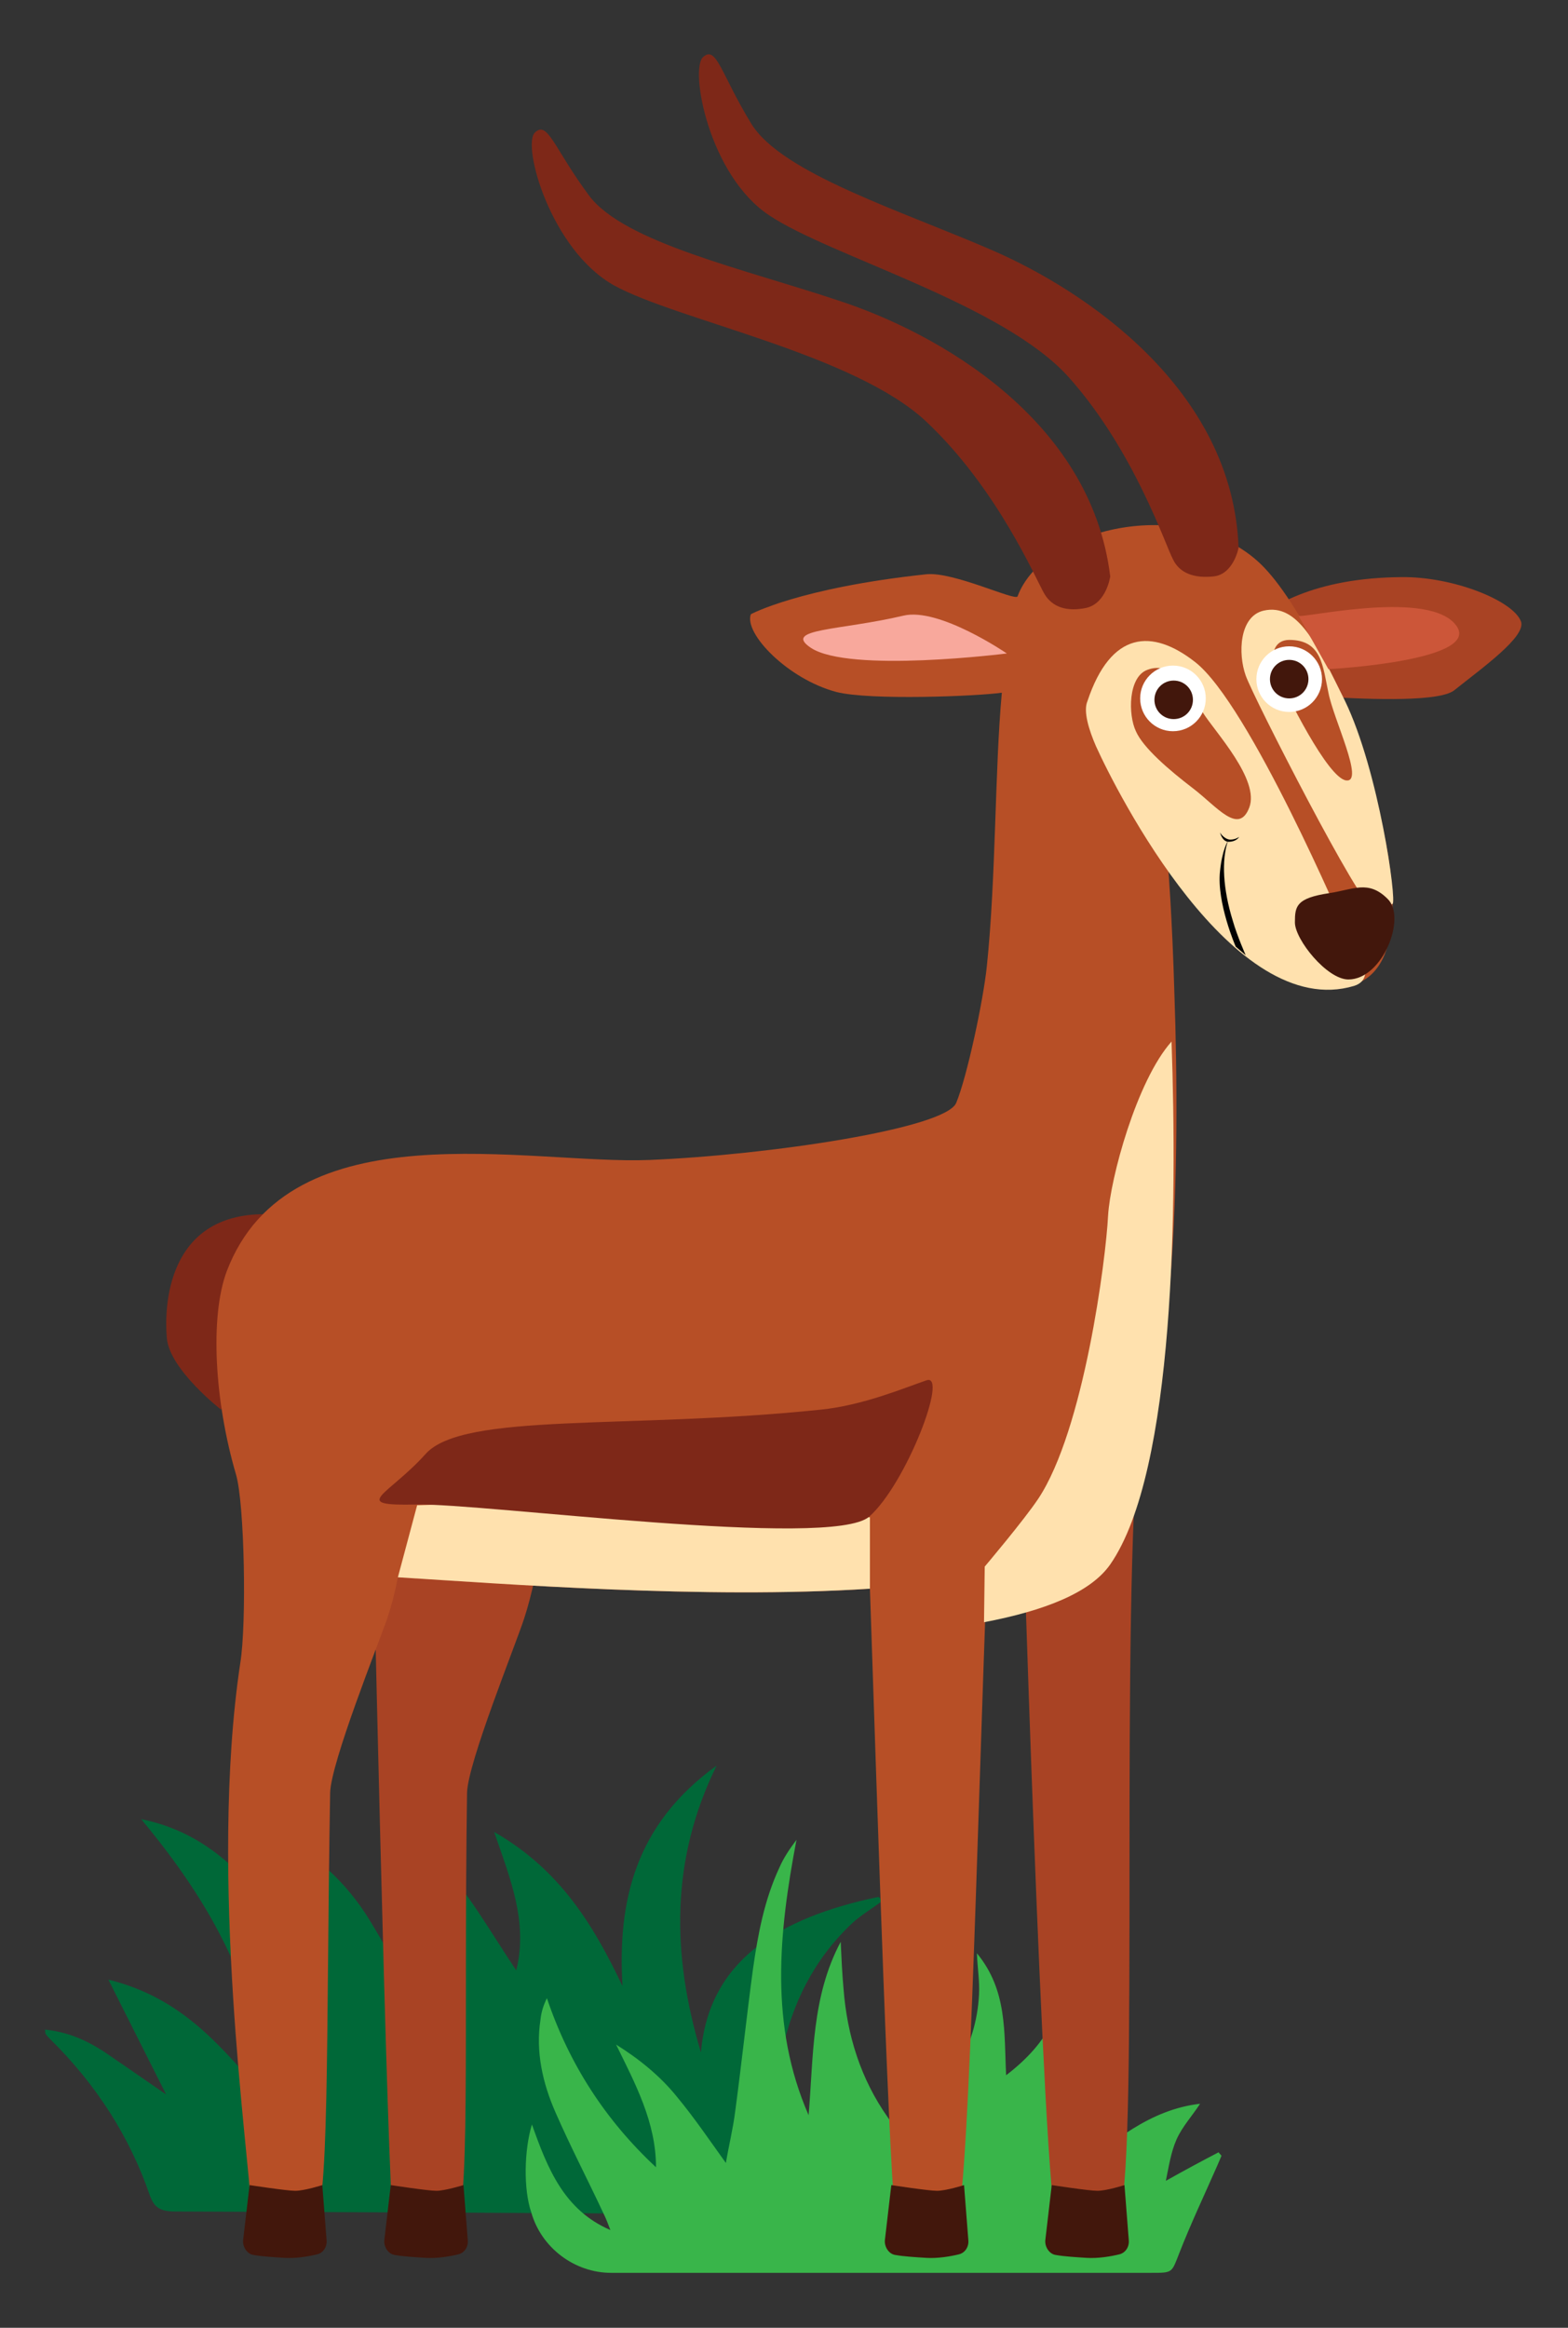
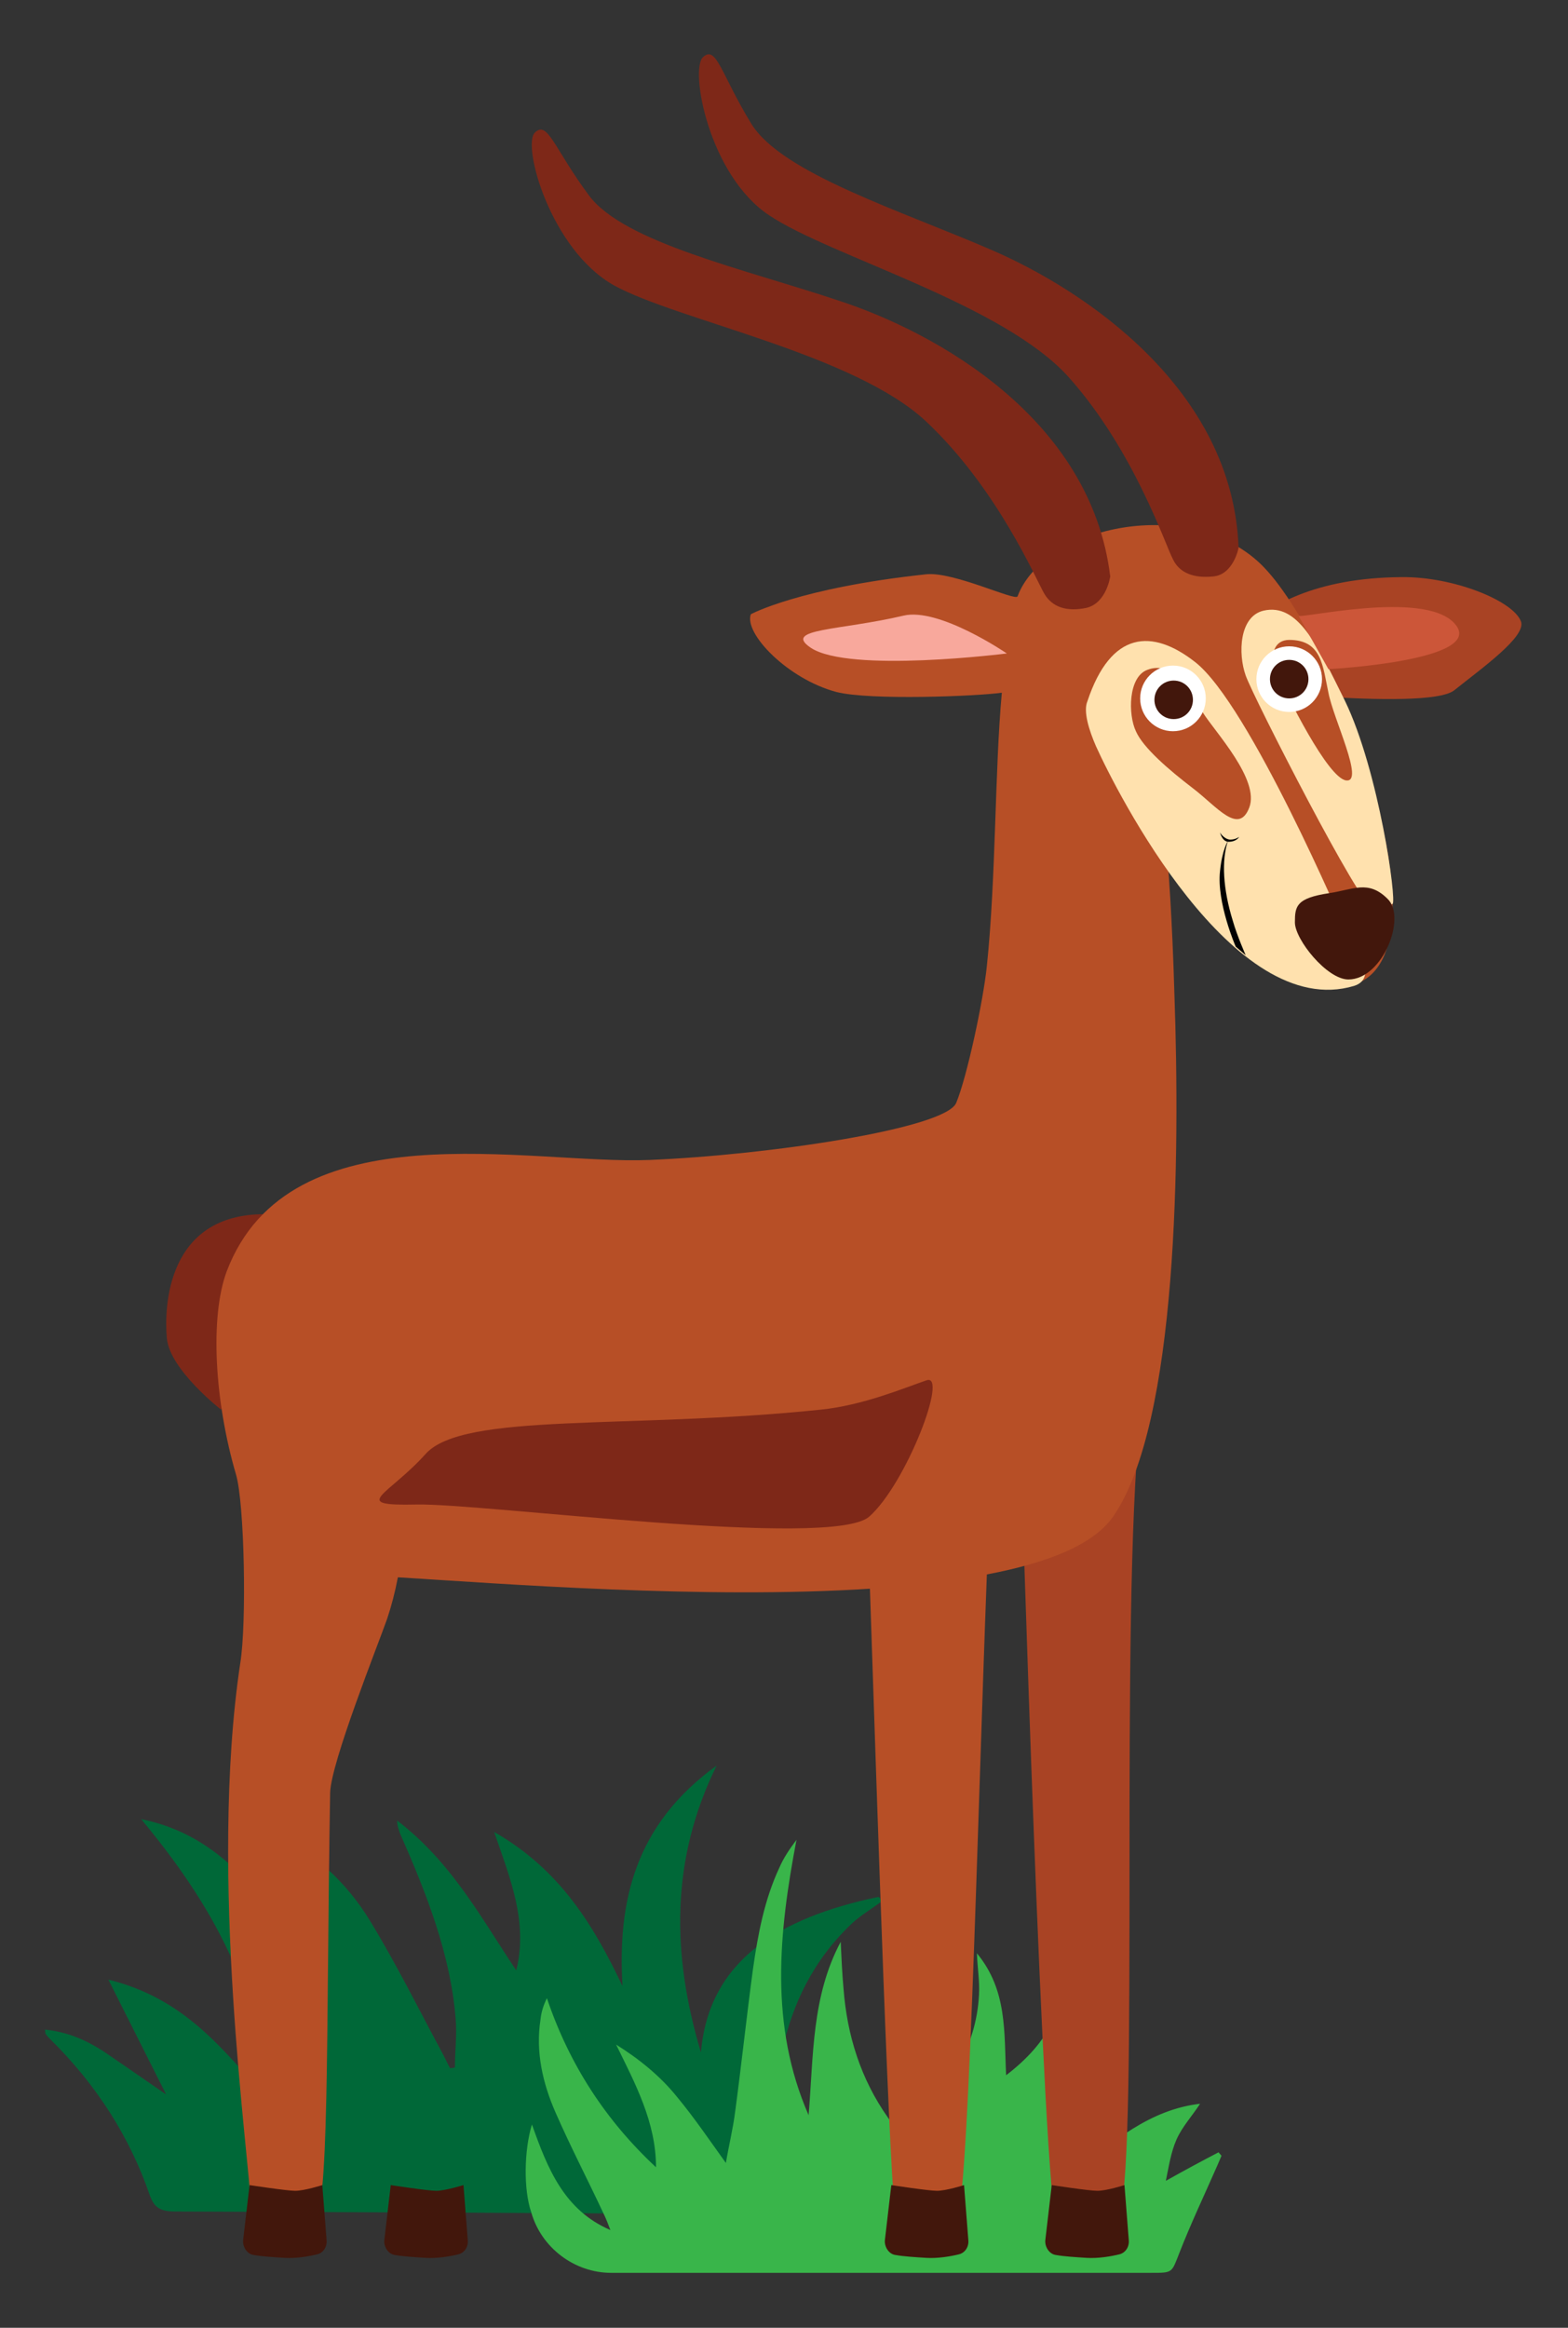
<svg xmlns="http://www.w3.org/2000/svg" version="1.1" id="Layer_1" x="0px" y="0px" viewBox="0 0 219.9 326.3" style="enable-background:new 0 0 219.9 326.3;" xml:space="preserve">
  <rect x="0" y="0" width="219.9" height="326.3" fill="#333333" stroke="none" />
  <style type="text/css"> .st0{fill:#006838;} .st1{fill:#39B54A;} .st2{fill:#7E2818;} .st3{fill:#A94324;} .st4{fill:#B74F26;} .st5{fill:#FFE1AE;} .st6{fill:#F8A89C;} .st7{fill:#CC5639;} .st8{fill:#42170C;} .st9{fill:#010101;} .st10{fill:#FFFFFF;} </style>
  <path class="st0" d="M87.3,278.4c-0.7-11.8,1.7-22.6,13.2-30.9c-6.5,13.2-6.3,26.5-2.2,40.2c1.1-12.9,11-18.9,24.9-21.8 c0.2,0.2,0.4,0.3,0.6,0.5c-1.4,1.1-3,2-4.3,3.2c-5.5,5.2-8.4,11.4-9.8,17.9c-1.4,6.4-2,13-3,19.5c-0.1,0.7-0.2,1.4-0.2,2.2 c0,1-0.6,1.2-1.8,1.2c-26.7-0.2-53.4-0.3-80.1-0.4c-2.2,0-3-0.6-3.6-2.3c-2.8-8.1-7.4-15.4-14-21.9c-0.2-0.2-0.4-0.4-0.6-0.7 c-0.1-0.1,0-0.2-0.1-0.6c3.9,0.4,6.8,2,9.6,4c2.8,1.9,5.5,3.8,7.4,5.1c-2.3-4.6-5.2-10.3-8.1-16.1c10.6,2.6,16,9.7,21.9,16.3 c-0.1-7.1-2.1-13.8-5.1-20.3c-3.1-6.6-7.3-12.6-12.2-18.5c9.8,2,14.7,8.4,20,14.5c1.1-5.9-3.1-10-7.1-14.2c0.1-0.1,0.2-0.3,0.4-0.4 c1.6,0.6,3.2,1,4.6,1.7c6.3,2.9,10.9,7.3,14.1,12.5c3.8,6.2,7,12.7,10.4,19c0.3,0.6,0.6,1.2,0.9,1.8c0.2,0,0.5,0,0.7-0.1 c0-2.3,0.3-4.6,0.1-6.8c-0.7-9-4.1-17.6-7.8-26c-0.2-0.6-0.4-1.1-0.4-1.8c7.7,5.9,11.8,13.7,16.7,21c1.7-6.8-0.9-13-3.1-19.4 C78.6,262.1,83.3,270,87.3,278.4z" />
  <path class="st1" d="M74.6,297.8c2.2,6.2,4.5,12,11,14.8c-0.3-0.8-0.6-1.6-1-2.4c-2.2-4.7-4.6-9.3-6.7-14.1c-1.8-4.1-2.8-8.5-2.1-13 c0.1-1,0.4-2,0.9-3c3.1,9.2,8.2,17.1,15.3,23.7c0-6.3-2.9-11.7-5.6-17.2c3.2,2,6.2,4.4,8.6,7.4c2.4,2.9,4.5,6,6.8,9.2 c0.4-2.4,1-4.8,1.3-7.2c0.9-6.7,1.6-13.3,2.5-20c0.7-4.9,1.6-9.7,3.7-14.2c0.6-1.4,1.5-2.7,2.4-3.9c-2.5,13.1-3.8,26,1.7,38.6 c0.7-8.3,0.4-16.6,4.5-24.3c0.1,2.2,0.2,4.4,0.4,6.6c0.5,6.5,2.4,12.6,6.2,18c1.2,1.7,1.3,1.8,3,0.4c5.6-4.5,9.4-10.1,9.8-17.6 c0.1-1.8-0.2-3.6-0.3-5.8c4.3,5.2,3.8,11.1,4.1,17.1c5.9-4.5,8.9-9.9,7.9-17.3c3.7,4.4,5.3,9.5,5.4,15.1c0.1,5.6-1.4,10.8-3.7,15.9 c5.3-4.4,10.6-8.9,17.6-9.7c-1.1,1.7-2.5,3.2-3.3,5c-0.8,1.8-1.1,3.9-1.5,5.8c2.5-1.4,4.9-2.7,7.4-4c0.1,0.2,0.3,0.3,0.4,0.5 c-0.2,0.5-0.4,0.9-0.6,1.4c-1.8,4.1-3.7,8.1-5.3,12.2c-1.1,2.8-0.9,2.8-3.9,2.8c-25.3,0-50.6,0-75.8,0c-5.1,0-9.8-3.5-11.2-8.5 C73.4,306.9,73.5,301.4,74.6,297.8z" />
  <g>
    <g>
      <path class="st2" d="M37.1,170.2c-13.7,0-14.1,13-13.7,17.4c0.4,4.4,7.6,10,7.6,10s1.9-5.3,1.8-6.6 C32.6,189.7,37.1,170.2,37.1,170.2z" />
    </g>
    <g>
-       <path class="st3" d="M77.1,205.4c-0.3,5.2-1.4,14.8-3.6,21.5c-1.2,3.7-7.9,20.2-8,24.4c-0.5,34.3,0.6,60-1.9,61.2 c-3.4,1.7-7.6,3.4-8.4-0.3c-0.9-4.6-3.1-107-3.1-107L77.1,205.4z" />
-     </g>
+       </g>
    <g>
      <path class="st3" d="M159.4,204.8c-2.2,32.9,0.5,105-2.9,106.7c-3.4,1.7-6.4,3.6-8.3,0.2c-1.9-3.3-5-106.9-5-106.9H159.4z" />
    </g>
    <g>
      <path class="st3" d="M213.3,87.1c-1.1-2.9-9.5-6.3-16.8-6.2c-23.9,0.2-27,15.3-27,15.3s30.3,3.6,34.4,0.6 C207.9,93.6,214.1,89.2,213.3,87.1z" />
    </g>
    <g>
      <path class="st4" d="M33.7,233.1c-4.5,29.9,1.3,69.4,1.5,76.4c0.1,3.8,5.2,4.3,8.6,2.6c2.5-1.2,1.9-26.5,2.5-60.8 c0.1-4.2,6.7-20.7,8-24.4c0.6-1.8,1.1-3.7,1.5-5.8c14.6,0.9,43,3.1,66.2,1.6c1,29.7,2.8,86,3.7,88.8c1.3,3.6,4.5,0.6,8.2,0.6 c1.9,0,3.1-54.7,4.5-91.4c8.4-1.6,14.9-4.1,17.7-8.1c9.1-13.1,9.4-50.6,8.6-73.3c-0.3-10.7-0.9-18.2-0.9-18.2s12.4,21.3,26.1,16.9 c14.3-4.5-3.2-50.3-13.6-59.4c-10.4-9.2-30-4.6-33.6,5c-0.3,0.7-9-3.5-12.8-3.1c-17.8,1.9-24.6,5.6-24.6,5.6 c-1,2.7,5.2,9.1,12,10.9c4.7,1.2,19.7,0.6,23.2,0.1c-1,10.8-0.8,25.8-2.1,38.3c-0.5,4.9-2.8,15.6-4.3,19.2c-1.5,3.6-26.2,7.3-43,8 c-16.8,0.7-50.5-7.5-59.3,15.6c-2.4,6.4-1.7,18.3,1.3,28.5C34.3,210.8,34.6,227.6,33.7,233.1z" />
    </g>
    <g>
      <path class="st5" d="M177.2,85.6c-3.4,0.8-3.6,6-2.5,9.1s16.3,32.8,17.7,32.4c1.3-0.4,2.3,0,2.9-0.4c0.6-0.4-1.9-18.6-6.7-28.5 C184.7,90.3,182,84.5,177.2,85.6z" />
    </g>
    <g>
      <path class="st6" d="M141.2,91.6c0,0-9.5-6.5-14.5-5.3c-8.9,2.1-17,1.8-13,4.5C119.1,94.4,141.2,91.6,141.2,91.6z" />
    </g>
    <g>
      <path class="st5" d="M153.7,104.6c2.9,6.4,19.2,38.7,36.2,33.6c4.2-1.3-1.3-8-1.3-8s-13.4-31.5-21-37.4c-6-4.7-11.8-4.4-15.1,5.5 C151.9,99.7,152.7,102.3,153.7,104.6z" />
    </g>
    <g>
      <path class="st7" d="M182.1,86.3c0.2,0.5,17.4-3.6,21.8,1c5.1,5.3-17.6,6.5-17.6,6.5L182.1,86.3z" />
    </g>
    <g>
      <path class="st4" d="M160.9,93.9c-2.7,1-2.7,6.3-1.6,8.6c1,2.3,4.6,5.4,8,8s6.4,6.6,7.9,2.7c1.5-3.9-4.8-10.6-6.5-13.3 C167,96.9,164.5,92.5,160.9,93.9z" />
    </g>
    <g>
      <path class="st8" d="M186.4,125.2c-4.6,0.7-4.8,1.8-4.8,4.1c0,2.4,4.5,8,7.5,8c4.8,0,8.2-8.7,5.5-11.3 C191.9,123.3,189.8,124.7,186.4,125.2z" />
    </g>
    <g>
      <path class="st9" d="M172.2,117.9c-0.9,2.7-0.7,6.7,0.7,11.2c0.6,2.1,1.8,4.8,1.8,4.8l-1.4-1.2c0,0-2.7-6.2-2.2-10.6 C171.4,119.1,172.2,117.9,172.2,117.9z" />
    </g>
    <g>
      <path class="st9" d="M173.8,117.3c-0.4,0.6-1.1,0.7-1.5,0.7c-0.9,0-1.2-1.3-1.2-1.3s0.5,0.9,1.4,1 C173.3,117.7,173.8,117.3,173.8,117.3z" />
    </g>
    <g>
-       <path class="st5" d="M138,227.4c8.4-1.6,14.9-4.1,17.7-8.1c9.1-13.1,9.4-50.6,8.6-73.3c-4.9,5.5-8.6,19.2-8.9,24.4 c-0.3,6.1-3.4,30.1-9.8,39.7c-2,3-7.5,9.5-7.5,9.5L138,227.4z" />
-     </g>
+       </g>
    <g>
-       <path class="st5" d="M55.8,221.1c14.6,0.9,43,3.1,66.2,1.6v-10c0,0-19.8-1.8-33.1-2c-15.8-0.2-30.4,0.3-30.4,0.3L55.8,221.1z" />
-     </g>
+       </g>
    <g>
      <path class="st8" d="M45.2,306.3l0.6,7.7c0.1,1-0.5,1.8-1.3,2c-1.2,0.3-3,0.6-4.6,0.5c-1.6-0.1-3.2-0.2-4.3-0.4 c-0.9-0.1-1.6-1.1-1.5-2.1l0.9-7.7c0,0,5.2,0.8,6.4,0.8C42.7,307.1,45.2,306.3,45.2,306.3z" />
    </g>
    <g>
      <path class="st8" d="M65,306.3l0.6,7.7c0.1,1-0.5,1.8-1.3,2c-1.2,0.3-3,0.6-4.6,0.5c-1.6-0.1-3.2-0.2-4.3-0.4 c-0.9-0.1-1.6-1.1-1.5-2.1l0.9-7.7c0,0,5.2,0.8,6.4,0.8S65,306.3,65,306.3z" />
    </g>
    <g>
      <path class="st8" d="M135.2,306.3l0.6,7.7c0.1,1-0.5,1.8-1.3,2c-1.2,0.3-3,0.6-4.6,0.5c-1.6-0.1-3.2-0.2-4.3-0.4 c-0.9-0.1-1.6-1.1-1.5-2.1l0.9-7.7c0,0,5.2,0.8,6.4,0.8C132.7,307.1,135.2,306.3,135.2,306.3z" />
    </g>
    <g>
      <path class="st8" d="M157.7,306.3l0.6,7.7c0.1,1-0.5,1.8-1.3,2c-1.2,0.3-3,0.6-4.6,0.5c-1.6-0.1-3.2-0.2-4.3-0.4 c-0.9-0.1-1.6-1.1-1.5-2.1l0.9-7.7c0,0,5.2,0.8,6.4,0.8C155.2,307.1,157.7,306.3,157.7,306.3z" />
    </g>
    <g>
      <path class="st2" d="M155.7,80.8c-2.7-22.2-24.5-34.2-37.9-38.6c-13.4-4.5-30.3-8.2-35.2-14.8c-4.9-6.6-5.8-10.6-7.6-8.8 c-1.8,1.8,2.2,16.4,11.1,21.4c8.9,4.9,33.7,9.6,43.8,19.1c10.1,9.5,15.5,22.4,16.6,24.2c1.1,1.8,3.1,2.5,5.9,1.9 C155.2,84.5,155.7,80.8,155.7,80.8z" />
    </g>
    <g>
      <path class="st2" d="M173.7,76.8c-0.8-22.3-21.6-36.1-34.5-41.7c-12.9-5.6-29.5-10.8-33.8-17.7c-4.3-7-4.9-11.1-6.8-9.4 c-1.9,1.7,0.8,16.6,9.3,22.2c8.5,5.7,32.8,12.4,42,22.7c9.2,10.3,13.6,23.7,14.6,25.5c0.9,1.9,2.9,2.7,5.7,2.4 S173.7,76.8,173.7,76.8z" />
    </g>
    <g>
      <path class="st4" d="M180.8,89.7c4.6,0,4.7,3.7,5.5,7.4c0.7,3.7,5.1,12.6,2.5,12.3c-2.6-0.3-8.4-12.1-9.7-15 C177.9,91.6,178.8,89.7,180.8,89.7z" />
    </g>
    <g>
      <circle class="st10" cx="164.5" cy="97.9" r="4.6" />
    </g>
    <g>
      <circle class="st10" cx="180.8" cy="95.2" r="4.6" />
    </g>
    <g>
      <path class="st8" d="M161.9,98.1c0,1.5,1.2,2.7,2.7,2.7c1.5,0,2.7-1.2,2.7-2.7c0-1.5-1.2-2.7-2.7-2.7 C163.1,95.4,161.9,96.6,161.9,98.1z" />
    </g>
    <g>
      <path class="st8" d="M178.1,95.2c0,1.5,1.2,2.7,2.7,2.7c1.5,0,2.7-1.2,2.7-2.7s-1.2-2.7-2.7-2.7C179.3,92.5,178.1,93.7,178.1,95.2 z" />
    </g>
    <g>
      <path class="st2" d="M115.1,197.6c-26.8,2.8-50.1,0.3-55.4,6.2c-5.3,5.9-10.8,7.3-1.3,7.1c9.4-0.2,58.2,6.3,63.5,1.7 c5.2-4.6,11.2-20.3,8-19.1C126.7,194.6,121,197,115.1,197.6z" />
    </g>
  </g>
</svg>